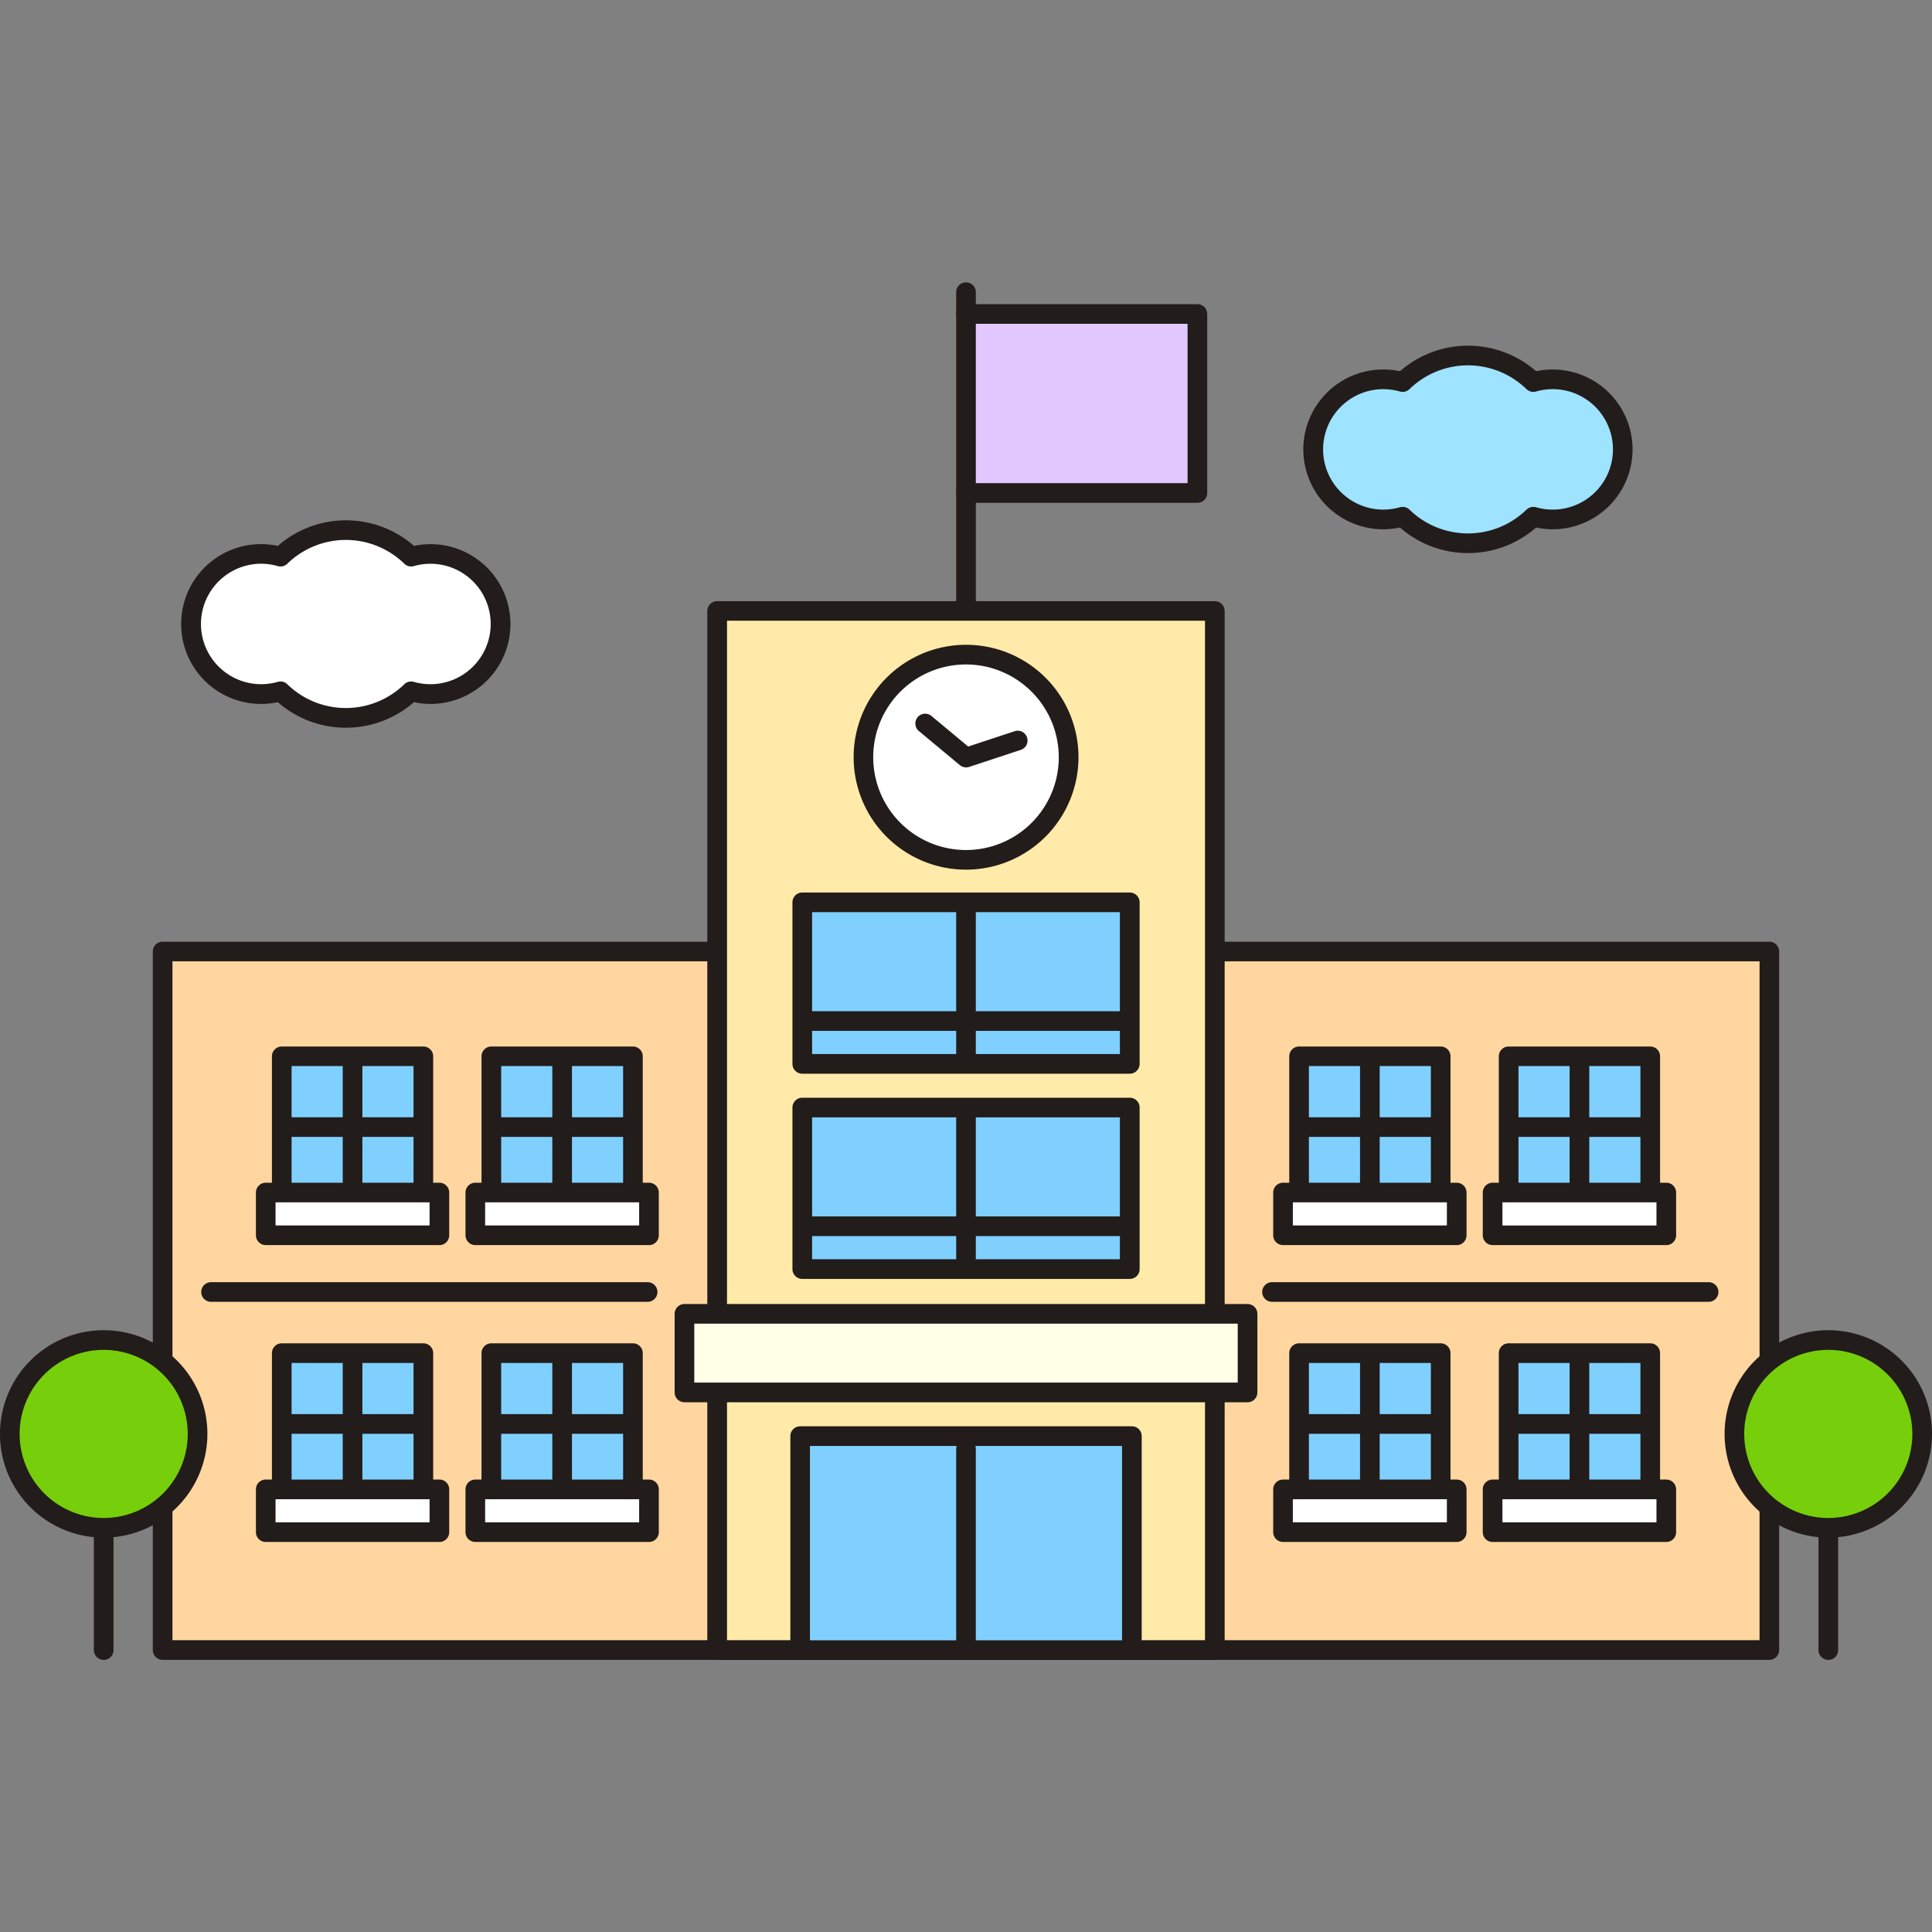
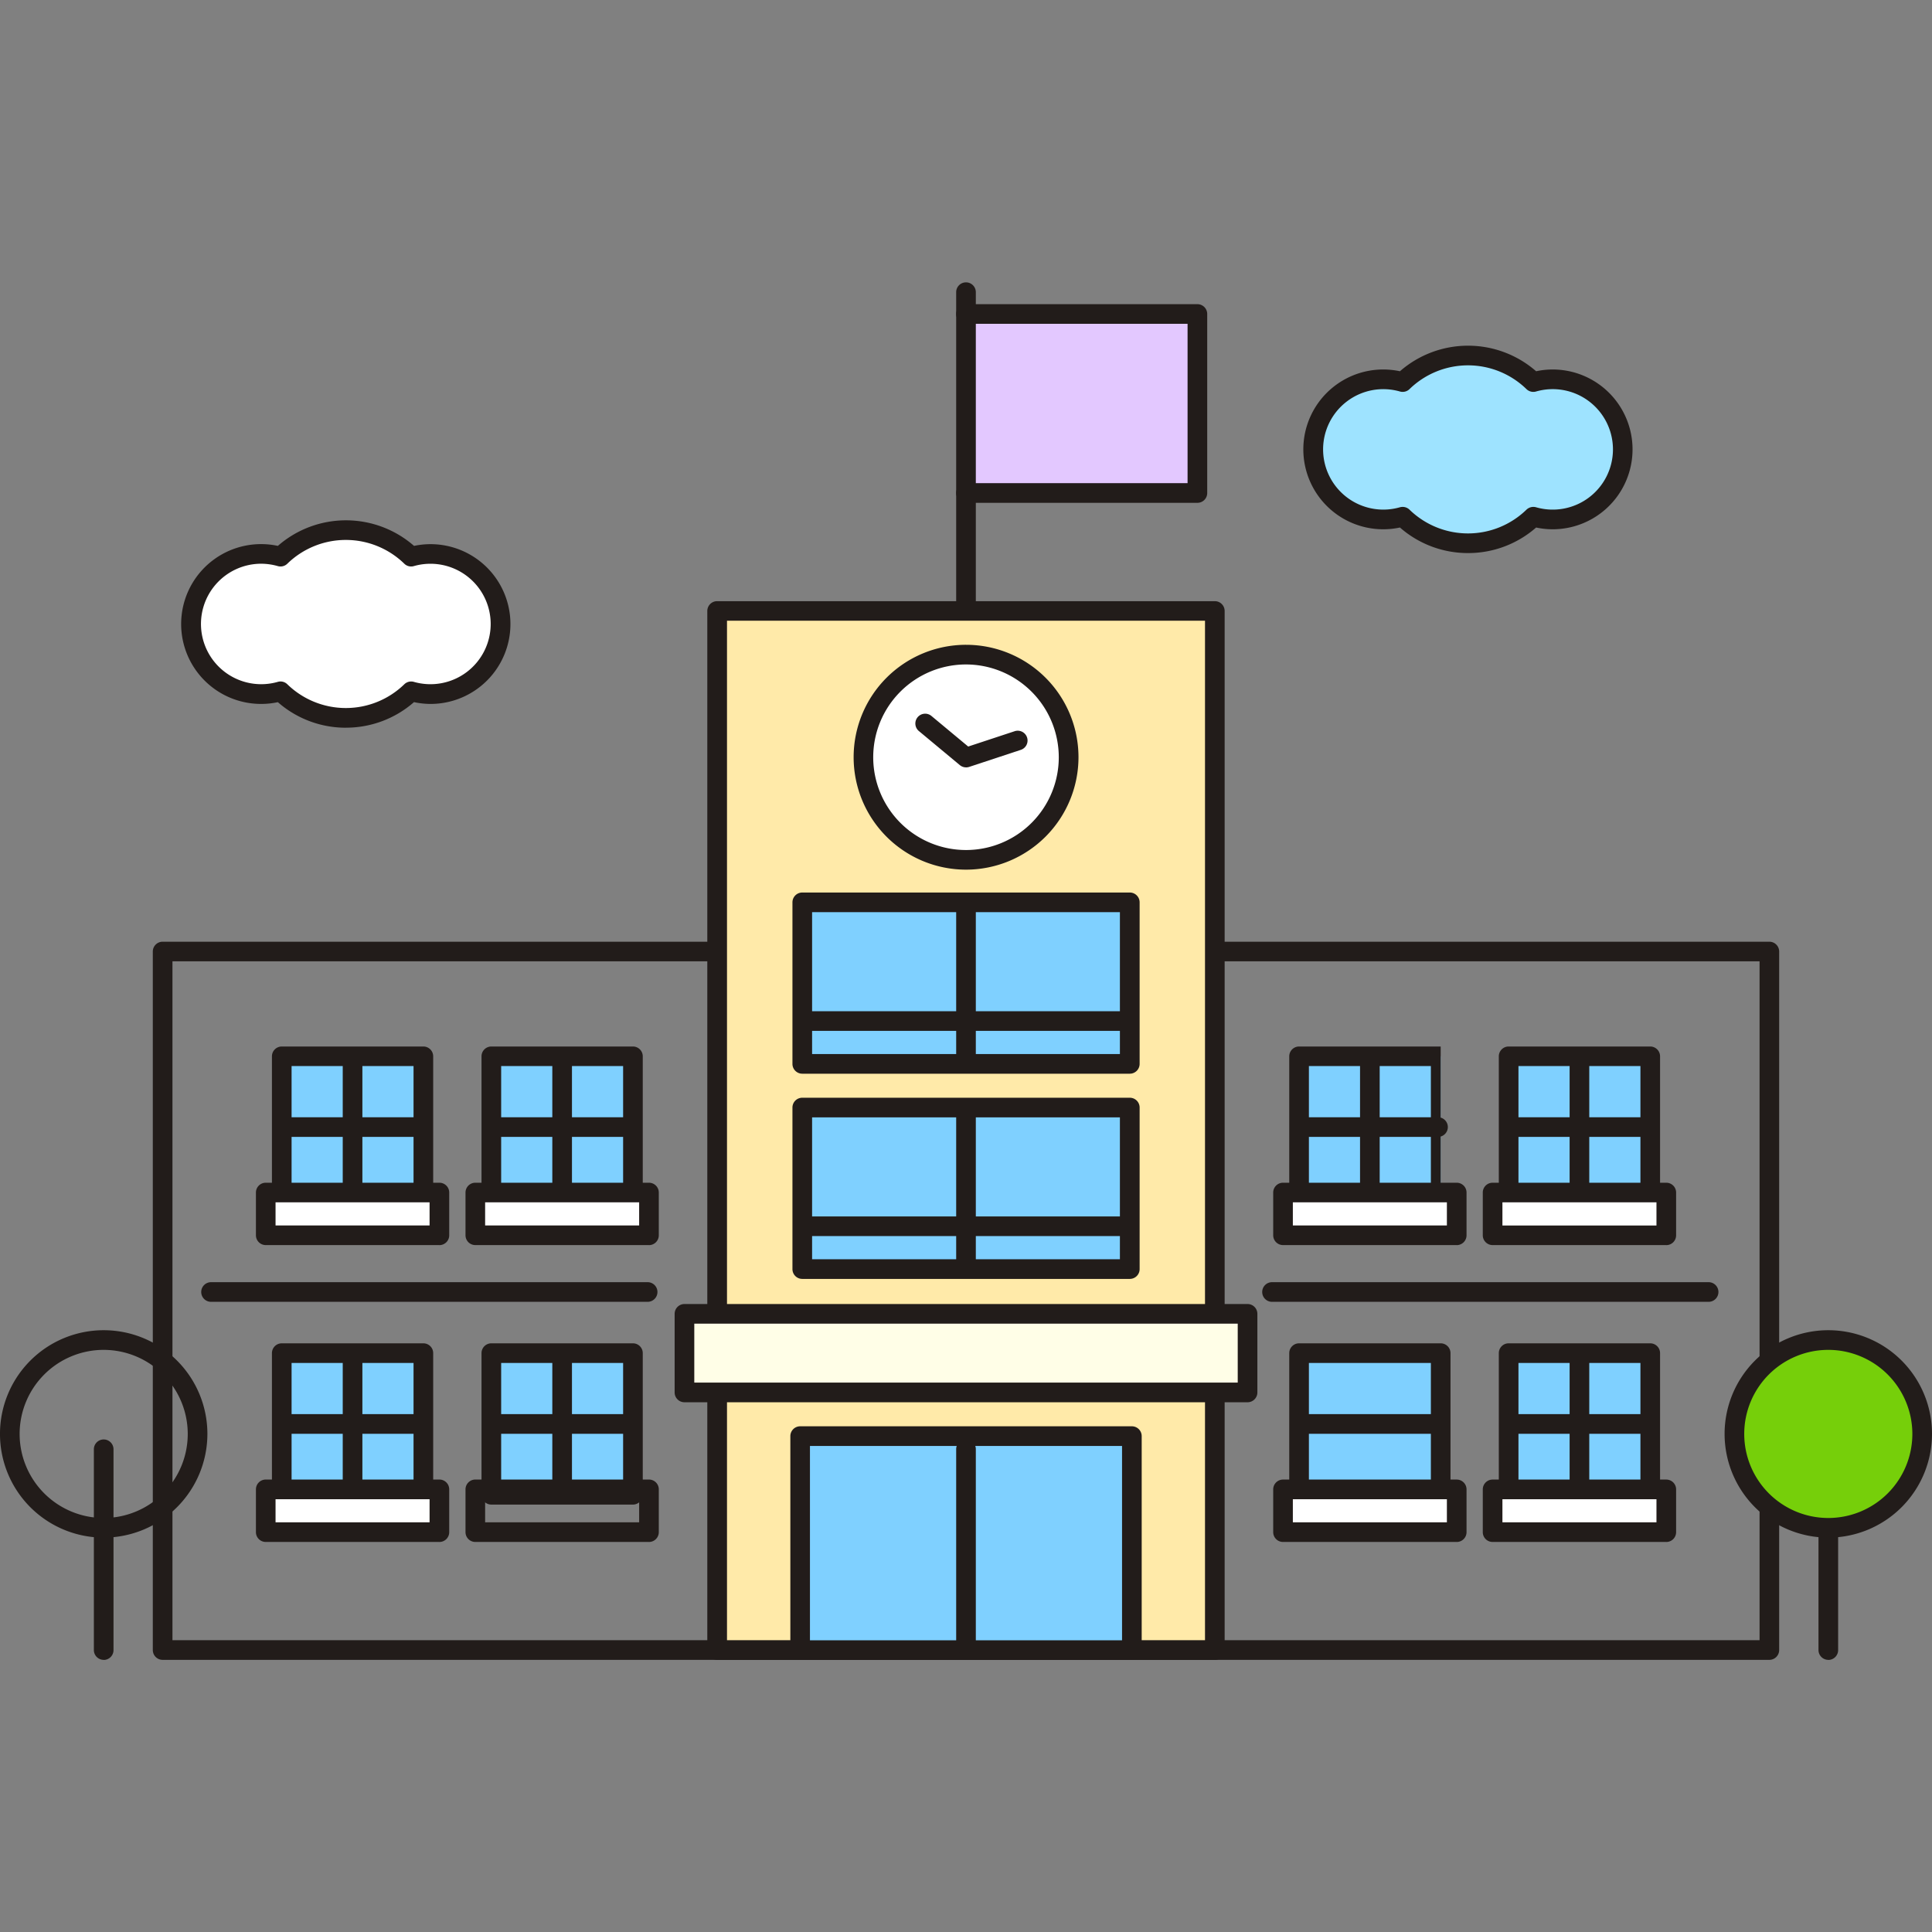
<svg xmlns="http://www.w3.org/2000/svg" width="130" height="130" viewBox="0 0 130 130">
  <rect x="0" y="0" width="130" height="130" fill="#808080" stroke="none" />
  <defs>
    <clipPath id="clip-path">
      <rect id="사각형_86" data-name="사각형 86" width="130" height="92.689" fill="none" />
    </clipPath>
    <clipPath id="clip-아트보드_7">
      <rect width="130" height="130" />
    </clipPath>
  </defs>
  <g id="아트보드_7" data-name="아트보드 – 7" clip-path="url(#clip-아트보드_7)">
    <g id="그룹_321" data-name="그룹 321" transform="translate(0 18.999)">
      <rect id="사각형_63" data-name="사각형 63" width="16.158" height="12.045" transform="translate(65 2.129)" fill="#e3c8ff" />
      <g id="그룹_23" data-name="그룹 23">
        <g id="그룹_22" data-name="그룹 22" clip-path="url(#clip-path)">
          <path id="패스_494" data-name="패스 494" d="M89.231,15.033H73.661a.661.661,0,1,1,0-1.322H88.57V2.988H73.661a.661.661,0,1,1,0-1.322h15.57a.661.661,0,0,1,.661.661V14.372a.66.66,0,0,1-.661.661" transform="translate(-8.661 -0.198)" fill="#221c1a" />
          <path id="패스_495" data-name="패스 495" d="M73.661,28.057A.661.661,0,0,1,73,27.4V.661a.661.661,0,1,1,1.322,0V27.4a.661.661,0,0,1-.661.661" transform="translate(-8.661)" fill="#221c1a" />
-           <rect id="사각형_64" data-name="사각형 64" width="108.115" height="47.005" transform="translate(10.943 45.023)" fill="#ffd69f" />
          <path id="패스_496" data-name="패스 496" d="M120.442,98.661H12.327A.661.661,0,0,1,11.666,98V51a.661.661,0,0,1,.661-.661H120.442A.661.661,0,0,1,121.1,51V98a.661.661,0,0,1-.661.661M12.988,97.339H119.781V51.656H12.988Z" transform="translate(-1.384 -5.972)" fill="#221c1a" />
          <rect id="사각형_65" data-name="사각형 65" width="33.486" height="69.92" transform="translate(48.257 22.108)" fill="#ffeaa9" />
          <path id="패스_497" data-name="패스 497" d="M88.15,95.576H54.664A.661.661,0,0,1,54,94.915V25a.661.661,0,0,1,.661-.661H88.15a.661.661,0,0,1,.661.661v69.92a.661.661,0,0,1-.661.661M55.325,94.254H87.489v-68.6H55.325Z" transform="translate(-6.407 -2.887)" fill="#221c1a" />
          <rect id="사각형_66" data-name="사각형 66" width="22.322" height="14.394" transform="translate(53.839 77.634)" fill="#7fd0ff" />
          <path id="패스_498" data-name="패스 498" d="M83.319,103.05H61a.661.661,0,0,1-.661-.661V88A.661.661,0,0,1,61,87.334H83.319A.661.661,0,0,1,83.98,88v14.394a.661.661,0,0,1-.661.661m-21.661-1.322h21V88.656h-21Z" transform="translate(-7.158 -10.361)" fill="#221c1a" />
          <rect id="사각형_67" data-name="사각형 67" width="37.889" height="5.288" transform="translate(46.056 69.407)" fill="#fffee7" />
          <path id="패스_499" data-name="패스 499" d="M90.055,84.61H52.166a.661.661,0,0,1-.661-.661V78.661A.661.661,0,0,1,52.166,78H90.055a.661.661,0,0,1,.661.661v5.288a.661.661,0,0,1-.661.661M52.827,83.288H89.394V79.322H52.827Z" transform="translate(-6.11 -9.254)" fill="#221c1a" />
          <rect id="사각형_68" data-name="사각형 68" width="9.528" height="9.53" transform="translate(18.959 52.074)" fill="#7fd0ff" />
          <path id="패스_500" data-name="패스 500" d="M30.95,69.185H21.422a.661.661,0,0,1-.661-.661V59a.661.661,0,0,1,.661-.661H30.95a.661.661,0,0,1,.661.661v9.529a.661.661,0,0,1-.661.661m-8.867-1.322h8.206V59.655H22.083Z" transform="translate(-2.463 -6.921)" fill="#221c1a" />
          <path id="패스_501" data-name="패스 501" d="M26.827,69.029a.661.661,0,0,1-.661-.661V59.2a.661.661,0,1,1,1.322,0v9.17a.661.661,0,0,1-.661.661" transform="translate(-3.104 -6.945)" fill="#221c1a" />
          <path id="패스_502" data-name="패스 502" d="M30.795,65.062H21.626a.661.661,0,1,1,0-1.322h9.169a.661.661,0,1,1,0,1.322" transform="translate(-2.487 -7.562)" fill="#221c1a" />
          <rect id="사각형_69" data-name="사각형 69" width="11.686" height="2.877" transform="translate(17.88 61.242)" fill="#fff" />
          <path id="패스_503" data-name="패스 503" d="M31.884,72.935H20.2a.661.661,0,0,1-.661-.661V69.4a.661.661,0,0,1,.661-.661H31.884a.661.661,0,0,1,.661.661v2.877a.661.661,0,0,1-.661.661M20.859,71.613H31.223V70.058H20.859Z" transform="translate(-2.318 -8.155)" fill="#221c1a" />
          <rect id="사각형_70" data-name="사각형 70" width="9.528" height="9.53" transform="translate(33.061 52.074)" fill="#7fd0ff" />
          <path id="패스_504" data-name="패스 504" d="M46.95,69.185H37.422a.661.661,0,0,1-.661-.661V59a.661.661,0,0,1,.661-.661H46.95a.661.661,0,0,1,.661.661v9.529a.661.661,0,0,1-.661.661m-8.867-1.322h8.206V59.655H38.083Z" transform="translate(-4.361 -6.921)" fill="#221c1a" />
          <path id="패스_505" data-name="패스 505" d="M42.827,69.029a.661.661,0,0,1-.661-.661V59.2a.661.661,0,1,1,1.322,0v9.17a.661.661,0,0,1-.661.661" transform="translate(-5.002 -6.945)" fill="#221c1a" />
          <path id="패스_506" data-name="패스 506" d="M46.795,65.062H37.626a.661.661,0,1,1,0-1.322h9.169a.661.661,0,1,1,0,1.322" transform="translate(-4.385 -7.562)" fill="#221c1a" />
          <rect id="사각형_71" data-name="사각형 71" width="11.686" height="2.877" transform="translate(31.982 61.242)" fill="#fff" />
          <path id="패스_507" data-name="패스 507" d="M47.884,72.935H36.2a.661.661,0,0,1-.661-.661V69.4a.661.661,0,0,1,.661-.661H47.884a.661.661,0,0,1,.661.661v2.877a.661.661,0,0,1-.661.661M36.859,71.613H47.223V70.058H36.859Z" transform="translate(-4.216 -8.155)" fill="#221c1a" />
          <rect id="사각형_72" data-name="사각형 72" width="9.528" height="9.53" transform="translate(18.959 72.05)" fill="#7fd0ff" />
          <path id="패스_508" data-name="패스 508" d="M30.95,91.851H21.422a.661.661,0,0,1-.661-.661V81.661A.661.661,0,0,1,21.422,81H30.95a.661.661,0,0,1,.661.661V91.19a.661.661,0,0,1-.661.661m-8.867-1.322h8.206V82.321H22.083Z" transform="translate(-2.463 -9.61)" fill="#221c1a" />
          <path id="패스_509" data-name="패스 509" d="M26.827,91.695a.661.661,0,0,1-.661-.661v-9.17a.661.661,0,0,1,1.322,0v9.17a.661.661,0,0,1-.661.661" transform="translate(-3.104 -9.634)" fill="#221c1a" />
          <path id="패스_510" data-name="패스 510" d="M30.795,87.728H21.626a.661.661,0,1,1,0-1.322h9.169a.661.661,0,1,1,0,1.322" transform="translate(-2.487 -10.251)" fill="#221c1a" />
          <rect id="사각형_73" data-name="사각형 73" width="11.686" height="2.877" transform="translate(17.88 81.219)" fill="#fff" />
          <path id="패스_511" data-name="패스 511" d="M31.884,95.6H20.2a.661.661,0,0,1-.661-.661V92.063A.661.661,0,0,1,20.2,91.4H31.884a.661.661,0,0,1,.661.661V94.94a.661.661,0,0,1-.661.661M20.859,94.279H31.223V92.724H20.859Z" transform="translate(-2.318 -10.844)" fill="#221c1a" />
          <rect id="사각형_74" data-name="사각형 74" width="9.528" height="9.53" transform="translate(33.061 72.05)" fill="#7fd0ff" />
          <path id="패스_512" data-name="패스 512" d="M46.95,91.851H37.422a.661.661,0,0,1-.661-.661V81.661A.661.661,0,0,1,37.422,81H46.95a.661.661,0,0,1,.661.661V91.19a.661.661,0,0,1-.661.661m-8.867-1.322h8.206V82.321H38.083Z" transform="translate(-4.361 -9.61)" fill="#221c1a" />
          <path id="패스_513" data-name="패스 513" d="M42.827,91.695a.661.661,0,0,1-.661-.661v-9.17a.661.661,0,0,1,1.322,0v9.17a.661.661,0,0,1-.661.661" transform="translate(-5.002 -9.634)" fill="#221c1a" />
          <path id="패스_514" data-name="패스 514" d="M46.795,87.728H37.626a.661.661,0,1,1,0-1.322h9.169a.661.661,0,1,1,0,1.322" transform="translate(-4.385 -10.251)" fill="#221c1a" />
-           <rect id="사각형_75" data-name="사각형 75" width="11.686" height="2.877" transform="translate(31.982 81.219)" fill="#fff" />
          <path id="패스_515" data-name="패스 515" d="M47.884,95.6H36.2a.661.661,0,0,1-.661-.661V92.063A.661.661,0,0,1,36.2,91.4H47.884a.661.661,0,0,1,.661.661V94.94a.661.661,0,0,1-.661.661M36.859,94.279H47.223V92.724H36.859Z" transform="translate(-4.216 -10.844)" fill="#221c1a" />
          <rect id="사각형_76" data-name="사각형 76" width="9.528" height="9.53" transform="translate(87.412 52.074)" fill="#7fd0ff" />
-           <path id="패스_516" data-name="패스 516" d="M108.617,69.185H99.089a.661.661,0,0,1-.661-.661V59a.661.661,0,0,1,.661-.661h9.528a.661.661,0,0,1,.661.661v9.529a.661.661,0,0,1-.661.661M99.75,67.863h8.207V59.655H99.75Z" transform="translate(-11.677 -6.921)" fill="#221c1a" />
+           <path id="패스_516" data-name="패스 516" d="M108.617,69.185H99.089a.661.661,0,0,1-.661-.661V59a.661.661,0,0,1,.661-.661h9.528v9.529a.661.661,0,0,1-.661.661M99.75,67.863h8.207V59.655H99.75Z" transform="translate(-11.677 -6.921)" fill="#221c1a" />
          <path id="패스_517" data-name="패스 517" d="M104.494,69.029a.661.661,0,0,1-.661-.661V59.2a.661.661,0,1,1,1.322,0v9.17a.661.661,0,0,1-.661.661" transform="translate(-12.319 -6.945)" fill="#221c1a" />
          <path id="패스_518" data-name="패스 518" d="M108.462,65.062h-9.17a.661.661,0,1,1,0-1.322h9.17a.661.661,0,1,1,0,1.322" transform="translate(-11.701 -7.562)" fill="#221c1a" />
          <rect id="사각형_77" data-name="사각형 77" width="11.687" height="2.877" transform="translate(86.332 61.242)" fill="#fff" />
          <path id="패스_519" data-name="패스 519" d="M109.551,72.935H97.864a.661.661,0,0,1-.661-.661V69.4a.661.661,0,0,1,.661-.661h11.687a.661.661,0,0,1,.661.661v2.877a.661.661,0,0,1-.661.661M98.525,71.613H108.89V70.058H98.525Z" transform="translate(-11.532 -8.155)" fill="#221c1a" />
          <rect id="사각형_78" data-name="사각형 78" width="9.528" height="9.53" transform="translate(101.514 52.074)" fill="#7fd0ff" />
          <path id="패스_520" data-name="패스 520" d="M124.617,69.185h-9.528a.661.661,0,0,1-.661-.661V59a.661.661,0,0,1,.661-.661h9.528a.661.661,0,0,1,.661.661v9.529a.661.661,0,0,1-.661.661m-8.867-1.322h8.207V59.655H115.75Z" transform="translate(-13.576 -6.921)" fill="#221c1a" />
          <path id="패스_521" data-name="패스 521" d="M120.494,69.029a.661.661,0,0,1-.661-.661V59.2a.661.661,0,1,1,1.322,0v9.17a.661.661,0,0,1-.661.661" transform="translate(-14.217 -6.945)" fill="#221c1a" />
          <path id="패스_522" data-name="패스 522" d="M124.462,65.062h-9.17a.661.661,0,1,1,0-1.322h9.17a.661.661,0,0,1,0,1.322" transform="translate(-13.6 -7.562)" fill="#221c1a" />
          <rect id="사각형_79" data-name="사각형 79" width="11.687" height="2.877" transform="translate(100.434 61.242)" fill="#fff" />
          <path id="패스_523" data-name="패스 523" d="M125.551,72.935H113.864a.661.661,0,0,1-.661-.661V69.4a.661.661,0,0,1,.661-.661h11.687a.661.661,0,0,1,.661.661v2.877a.661.661,0,0,1-.661.661m-11.026-1.322H124.89V70.058H114.525Z" transform="translate(-13.43 -8.155)" fill="#221c1a" />
          <rect id="사각형_80" data-name="사각형 80" width="9.528" height="9.53" transform="translate(87.412 72.05)" fill="#7fd0ff" />
          <path id="패스_524" data-name="패스 524" d="M108.617,91.851H99.089a.661.661,0,0,1-.661-.661V81.661A.661.661,0,0,1,99.089,81h9.528a.661.661,0,0,1,.661.661V91.19a.661.661,0,0,1-.661.661M99.75,90.529h8.207V82.321H99.75Z" transform="translate(-11.677 -9.61)" fill="#221c1a" />
-           <path id="패스_525" data-name="패스 525" d="M104.494,91.695a.661.661,0,0,1-.661-.661v-9.17a.661.661,0,0,1,1.322,0v9.17a.661.661,0,0,1-.661.661" transform="translate(-12.319 -9.634)" fill="#221c1a" />
          <path id="패스_526" data-name="패스 526" d="M108.462,87.728h-9.17a.661.661,0,1,1,0-1.322h9.17a.661.661,0,1,1,0,1.322" transform="translate(-11.701 -10.251)" fill="#221c1a" />
          <rect id="사각형_81" data-name="사각형 81" width="11.687" height="2.877" transform="translate(86.332 81.219)" fill="#fff" />
          <path id="패스_527" data-name="패스 527" d="M109.551,95.6H97.864a.661.661,0,0,1-.661-.661V92.063a.661.661,0,0,1,.661-.661h11.687a.661.661,0,0,1,.661.661V94.94a.661.661,0,0,1-.661.661M98.525,94.279H108.89V92.724H98.525Z" transform="translate(-11.532 -10.844)" fill="#221c1a" />
          <rect id="사각형_82" data-name="사각형 82" width="9.528" height="9.53" transform="translate(101.514 72.05)" fill="#7fd0ff" />
          <path id="패스_528" data-name="패스 528" d="M124.617,91.851h-9.528a.661.661,0,0,1-.661-.661V81.661a.661.661,0,0,1,.661-.661h9.528a.661.661,0,0,1,.661.661V91.19a.661.661,0,0,1-.661.661m-8.867-1.322h8.207V82.321H115.75Z" transform="translate(-13.576 -9.61)" fill="#221c1a" />
          <path id="패스_529" data-name="패스 529" d="M120.494,91.695a.661.661,0,0,1-.661-.661v-9.17a.661.661,0,0,1,1.322,0v9.17a.661.661,0,0,1-.661.661" transform="translate(-14.217 -9.634)" fill="#221c1a" />
          <path id="패스_530" data-name="패스 530" d="M124.462,87.728h-9.17a.661.661,0,1,1,0-1.322h9.17a.661.661,0,0,1,0,1.322" transform="translate(-13.6 -10.251)" fill="#221c1a" />
          <rect id="사각형_83" data-name="사각형 83" width="11.687" height="2.877" transform="translate(100.434 81.219)" fill="#fff" />
          <path id="패스_531" data-name="패스 531" d="M125.551,95.6H113.864a.661.661,0,0,1-.661-.661V92.063a.661.661,0,0,1,.661-.661h11.687a.661.661,0,0,1,.661.661V94.94a.661.661,0,0,1-.661.661m-11.026-1.322H124.89V92.724H114.525Z" transform="translate(-13.43 -10.844)" fill="#221c1a" />
          <rect id="사각형_84" data-name="사각형 84" width="22.034" height="10.869" transform="translate(53.983 41.718)" fill="#7fd0ff" />
          <path id="패스_532" data-name="패스 532" d="M83.2,58.775H61.161a.661.661,0,0,1-.661-.661V47.245a.661.661,0,0,1,.661-.661H83.2a.661.661,0,0,1,.661.661V58.114a.661.661,0,0,1-.661.661M61.822,57.453H82.534V47.906H61.822Z" transform="translate(-7.178 -5.527)" fill="#221c1a" />
          <path id="패스_533" data-name="패스 533" d="M73.661,58.347A.661.661,0,0,1,73,57.686V47.805a.661.661,0,1,1,1.322,0v9.881a.661.661,0,0,1-.661.661" transform="translate(-8.661 -5.593)" fill="#221c1a" />
          <path id="패스_534" data-name="패스 534" d="M82.814,56.968H61.661a.661.661,0,0,1,0-1.322H82.814a.661.661,0,0,1,0,1.322" transform="translate(-7.237 -6.602)" fill="#221c1a" />
          <rect id="사각형_85" data-name="사각형 85" width="22.034" height="10.869" transform="translate(53.983 55.526)" fill="#7fd0ff" />
          <path id="패스_535" data-name="패스 535" d="M83.2,74.441H61.161a.66.66,0,0,1-.661-.661V62.911a.661.661,0,0,1,.661-.661H83.2a.661.661,0,0,1,.661.661V73.78a.66.66,0,0,1-.661.661M61.822,73.119H82.534V63.572H61.822Z" transform="translate(-7.178 -7.385)" fill="#221c1a" />
          <path id="패스_536" data-name="패스 536" d="M73.661,74.013A.661.661,0,0,1,73,73.352V63.471a.661.661,0,1,1,1.322,0v9.881a.661.661,0,0,1-.661.661" transform="translate(-8.661 -7.452)" fill="#221c1a" />
          <path id="패스_537" data-name="패스 537" d="M82.814,72.634H61.661a.661.661,0,1,1,0-1.322H82.814a.661.661,0,0,1,0,1.322" transform="translate(-7.237 -8.46)" fill="#221c1a" />
          <path id="패스_538" data-name="패스 538" d="M79.724,35.323a6.9,6.9,0,1,1-6.9-6.9,6.9,6.9,0,0,1,6.9,6.9" transform="translate(-7.82 -3.371)" fill="#fff" />
          <path id="패스_539" data-name="패스 539" d="M72.732,42.8A7.565,7.565,0,1,1,80.3,35.234,7.573,7.573,0,0,1,72.732,42.8m0-13.807a6.243,6.243,0,1,0,6.242,6.244,6.251,6.251,0,0,0-6.242-6.244" transform="translate(-7.731 -3.282)" fill="#221c1a" />
          <path id="패스_540" data-name="패스 540" d="M73.3,36.545a.662.662,0,0,1-.422-.153L70.147,34.12a.661.661,0,1,1,.845-1.015l2.45,2.038,3.109-1.026a.661.661,0,1,1,.414,1.255l-3.457,1.141a.669.669,0,0,1-.207.033" transform="translate(-8.294 -3.909)" fill="#221c1a" />
          <path id="패스_541" data-name="패스 541" d="M45.4,77.654H16.024a.661.661,0,1,1,0-1.322H45.4a.661.661,0,1,1,0,1.322" transform="translate(-1.823 -9.056)" fill="#221c1a" />
          <path id="패스_542" data-name="패스 542" d="M126.4,77.654H97.024a.661.661,0,1,1,0-1.322H126.4a.661.661,0,1,1,0,1.322" transform="translate(-11.432 -9.056)" fill="#221c1a" />
          <path id="패스_543" data-name="패스 543" d="M73.661,102.874a.66.66,0,0,1-.661-.661V88.993a.661.661,0,1,1,1.322,0v13.22a.66.66,0,0,1-.661.661" transform="translate(-8.661 -10.48)" fill="#221c1a" />
          <path id="패스_544" data-name="패스 544" d="M7.827,103.169a.661.661,0,0,1-.661-.661V89a.661.661,0,0,1,1.322,0v13.513a.661.661,0,0,1-.661.661" transform="translate(-0.85 -10.48)" fill="#221c1a" />
-           <path id="패스_545" data-name="패스 545" d="M13.383,87.068A6.316,6.316,0,1,1,7.066,80.75a6.316,6.316,0,0,1,6.317,6.318" transform="translate(-0.089 -9.58)" fill="#76cf0a" />
          <path id="패스_546" data-name="패스 546" d="M6.977,93.955a6.978,6.978,0,1,1,6.978-6.977,6.985,6.985,0,0,1-6.978,6.977m0-12.633a5.656,5.656,0,1,0,5.656,5.657,5.662,5.662,0,0,0-5.656-5.657" transform="translate(0 -9.491)" fill="#221c1a" />
          <path id="패스_547" data-name="패스 547" d="M139.494,103.169a.661.661,0,0,1-.661-.661V89a.661.661,0,0,1,1.322,0v13.513a.661.661,0,0,1-.661.661" transform="translate(-16.471 -10.48)" fill="#221c1a" />
          <path id="패스_548" data-name="패스 548" d="M145.049,87.068a6.316,6.316,0,1,1-6.316-6.318,6.316,6.316,0,0,1,6.316,6.318" transform="translate(-15.71 -9.58)" fill="#76cf0a" />
          <path id="패스_549" data-name="패스 549" d="M138.644,93.955a6.978,6.978,0,1,1,6.977-6.977,6.985,6.985,0,0,1-6.977,6.977m0-12.633a5.656,5.656,0,1,0,5.655,5.657,5.663,5.663,0,0,0-5.655-5.657" transform="translate(-15.621 -9.491)" fill="#221c1a" />
          <path id="패스_550" data-name="패스 550" d="M30.7,20.519a4.744,4.744,0,0,0-1.3.186,6.3,6.3,0,0,0-8.792,0,4.716,4.716,0,1,0,0,9.06,6.3,6.3,0,0,0,8.792,0,4.714,4.714,0,1,0,1.3-9.245" transform="translate(-1.732 -2.244)" fill="#fff" />
          <path id="패스_551" data-name="패스 551" d="M24.92,32.123a6.929,6.929,0,0,1-4.581-1.72,5.32,5.32,0,0,1-1.111.119,5.377,5.377,0,1,1,1.111-10.634,6.96,6.96,0,0,1,9.164,0,5.375,5.375,0,1,1,1.111,10.634A5.32,5.32,0,0,1,29.5,30.4a6.933,6.933,0,0,1-4.583,1.72m-4.4-3.109a.656.656,0,0,1,.46.188,5.644,5.644,0,0,0,7.871,0,.661.661,0,0,1,.641-.162,4.052,4.052,0,1,0,0-7.789.656.656,0,0,1-.641-.161,5.641,5.641,0,0,0-7.871,0,.656.656,0,0,1-.641.161,4.138,4.138,0,0,0-1.117-.16,4.053,4.053,0,1,0,1.117,7.949.668.668,0,0,1,.181-.026" transform="translate(-1.643 -2.155)" fill="#221c1a" />
          <path id="패스_552" data-name="패스 552" d="M116.369,7.187a4.738,4.738,0,0,0-1.3.186,6.3,6.3,0,0,0-8.792,0,4.714,4.714,0,1,0,0,9.06,6.3,6.3,0,0,0,8.792,0,4.714,4.714,0,1,0,1.3-9.245" transform="translate(-11.895 -0.663)" fill="#9ee3ff" />
          <path id="패스_553" data-name="패스 553" d="M110.588,18.79a6.931,6.931,0,0,1-4.582-1.72,5.376,5.376,0,1,1,0-10.514,6.962,6.962,0,0,1,9.164,0,5.305,5.305,0,0,1,1.111-.119,5.376,5.376,0,1,1,0,10.752,5.305,5.305,0,0,1-1.111-.119,6.931,6.931,0,0,1-4.582,1.72m-4.4-3.107a.665.665,0,0,1,.461.186,5.643,5.643,0,0,0,7.871,0,.672.672,0,0,1,.642-.162,4.053,4.053,0,1,0,0-7.788.663.663,0,0,1-.642-.161,5.64,5.64,0,0,0-7.871,0,.66.66,0,0,1-.641.161,4.052,4.052,0,1,0,0,7.788.735.735,0,0,1,.18-.024" transform="translate(-11.807 -0.574)" fill="#221c1a" />
        </g>
      </g>
    </g>
  </g>
</svg>